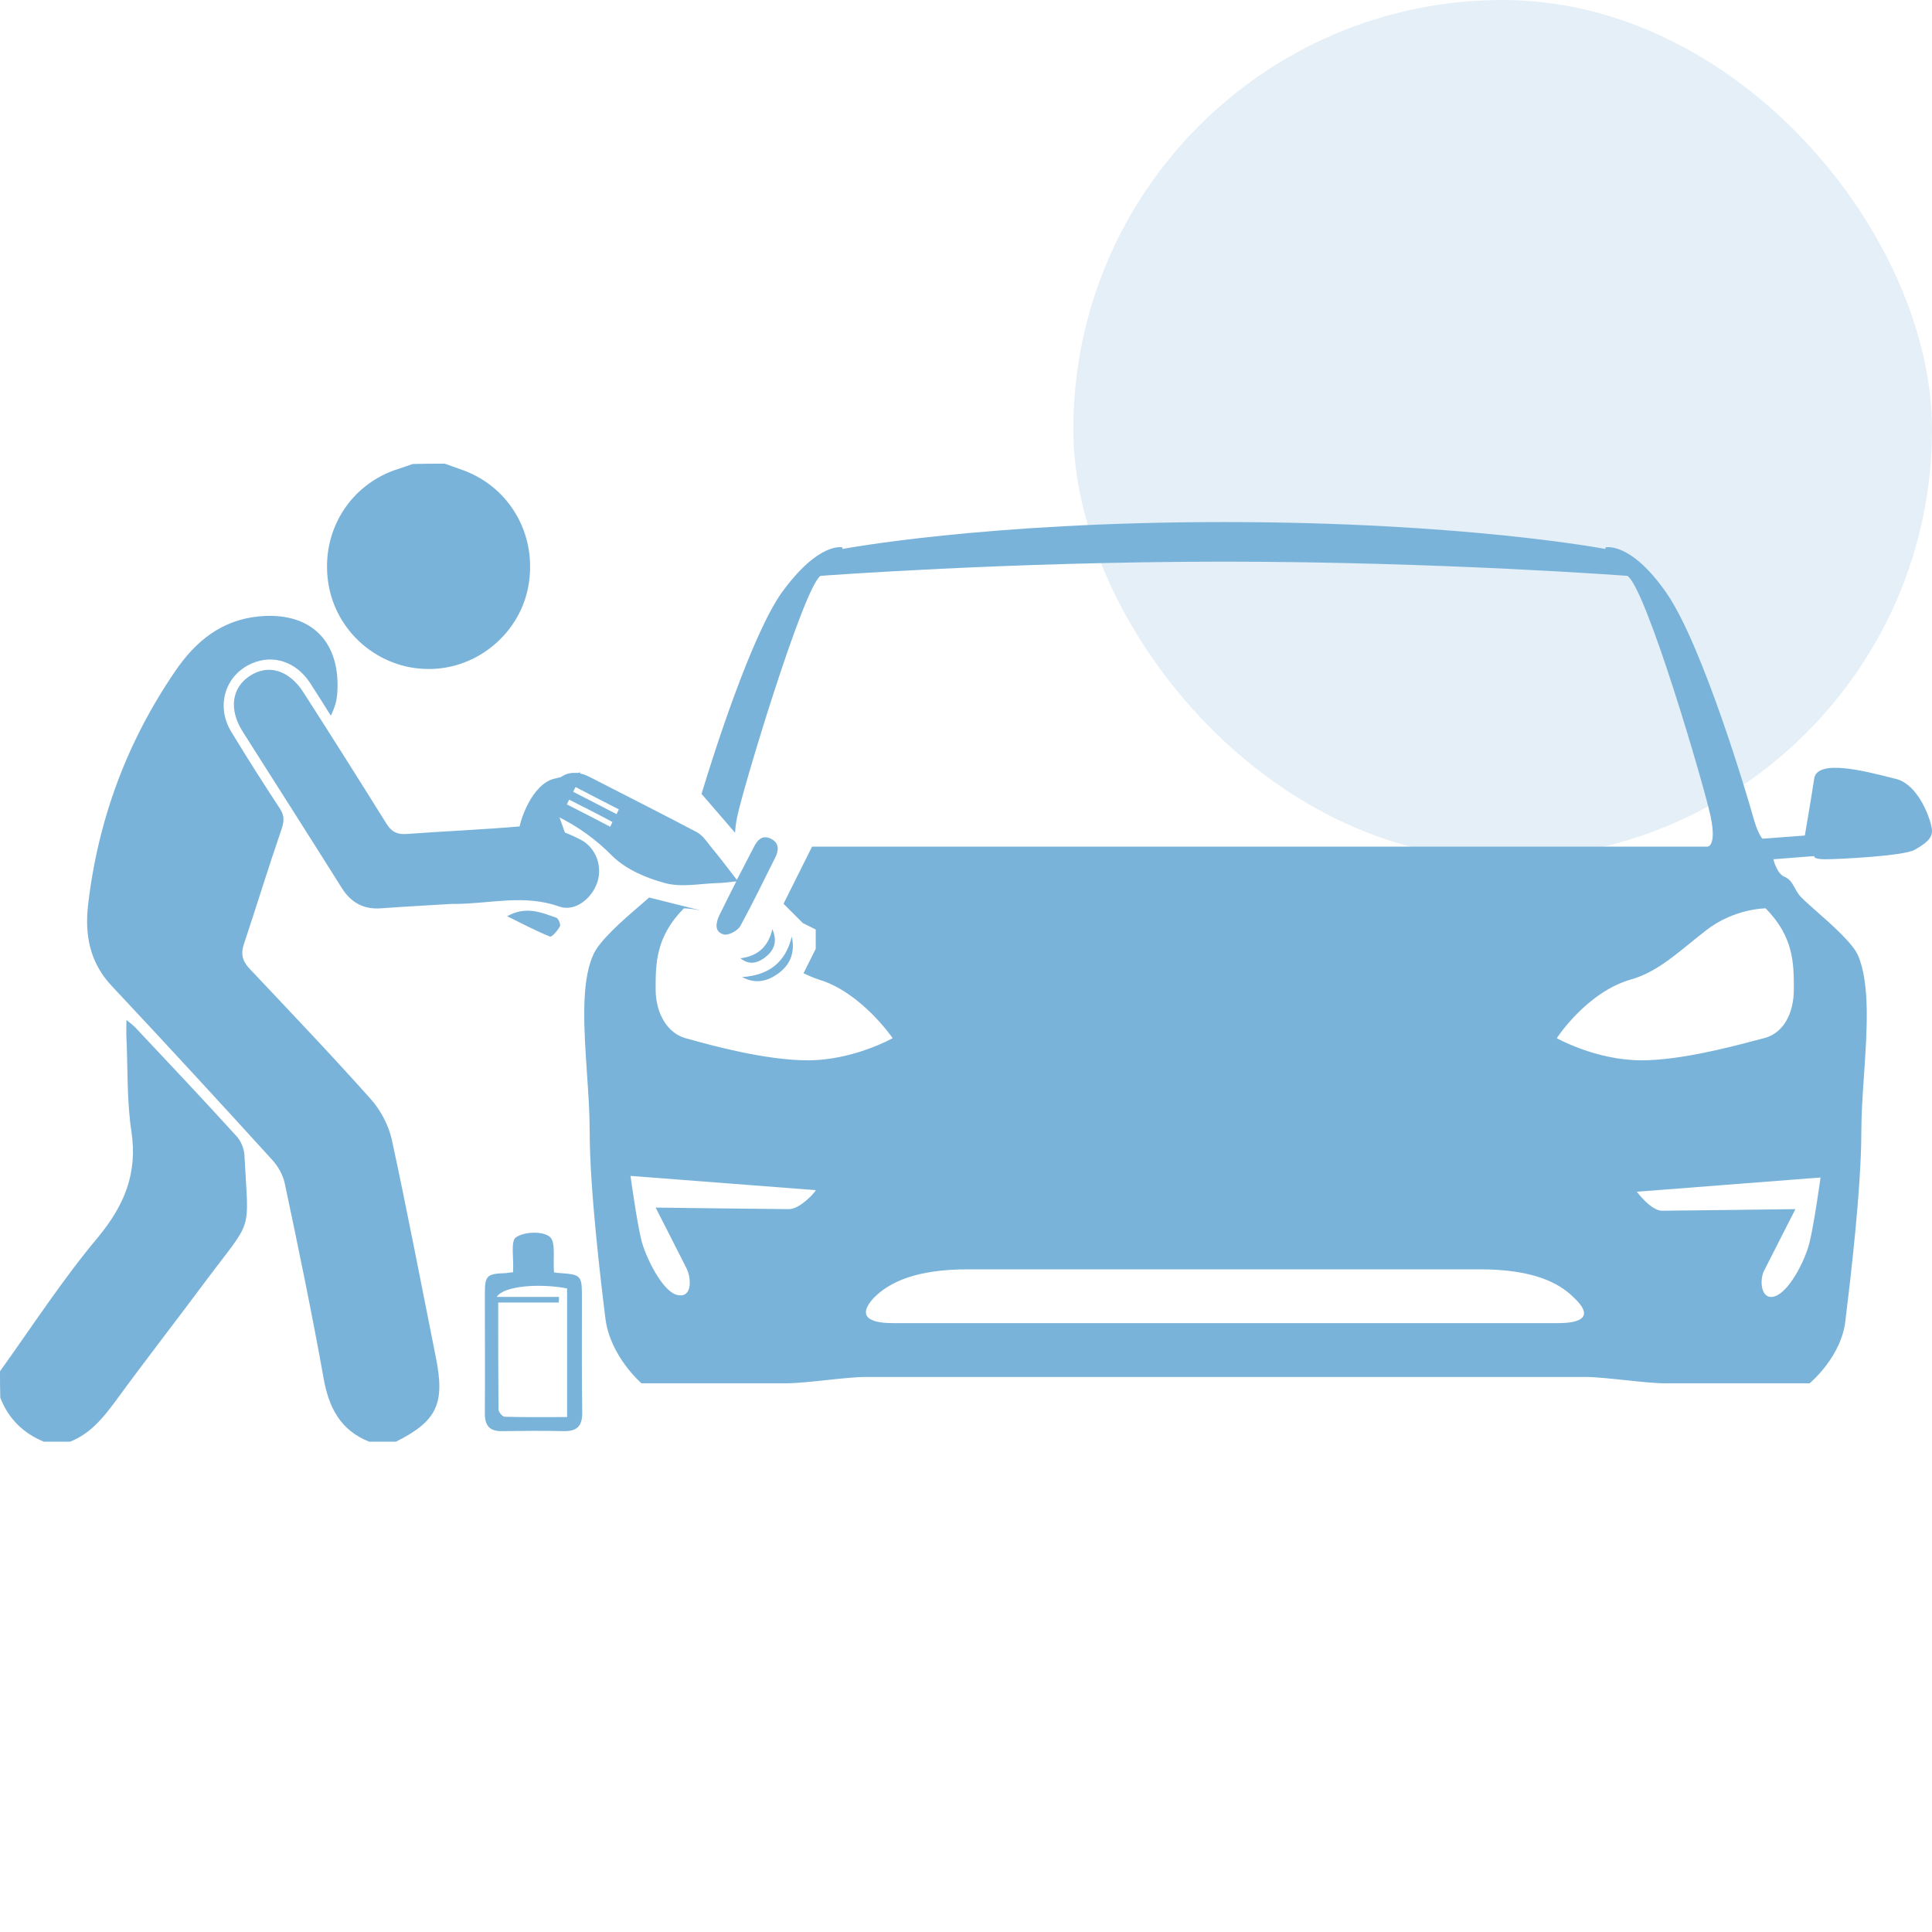
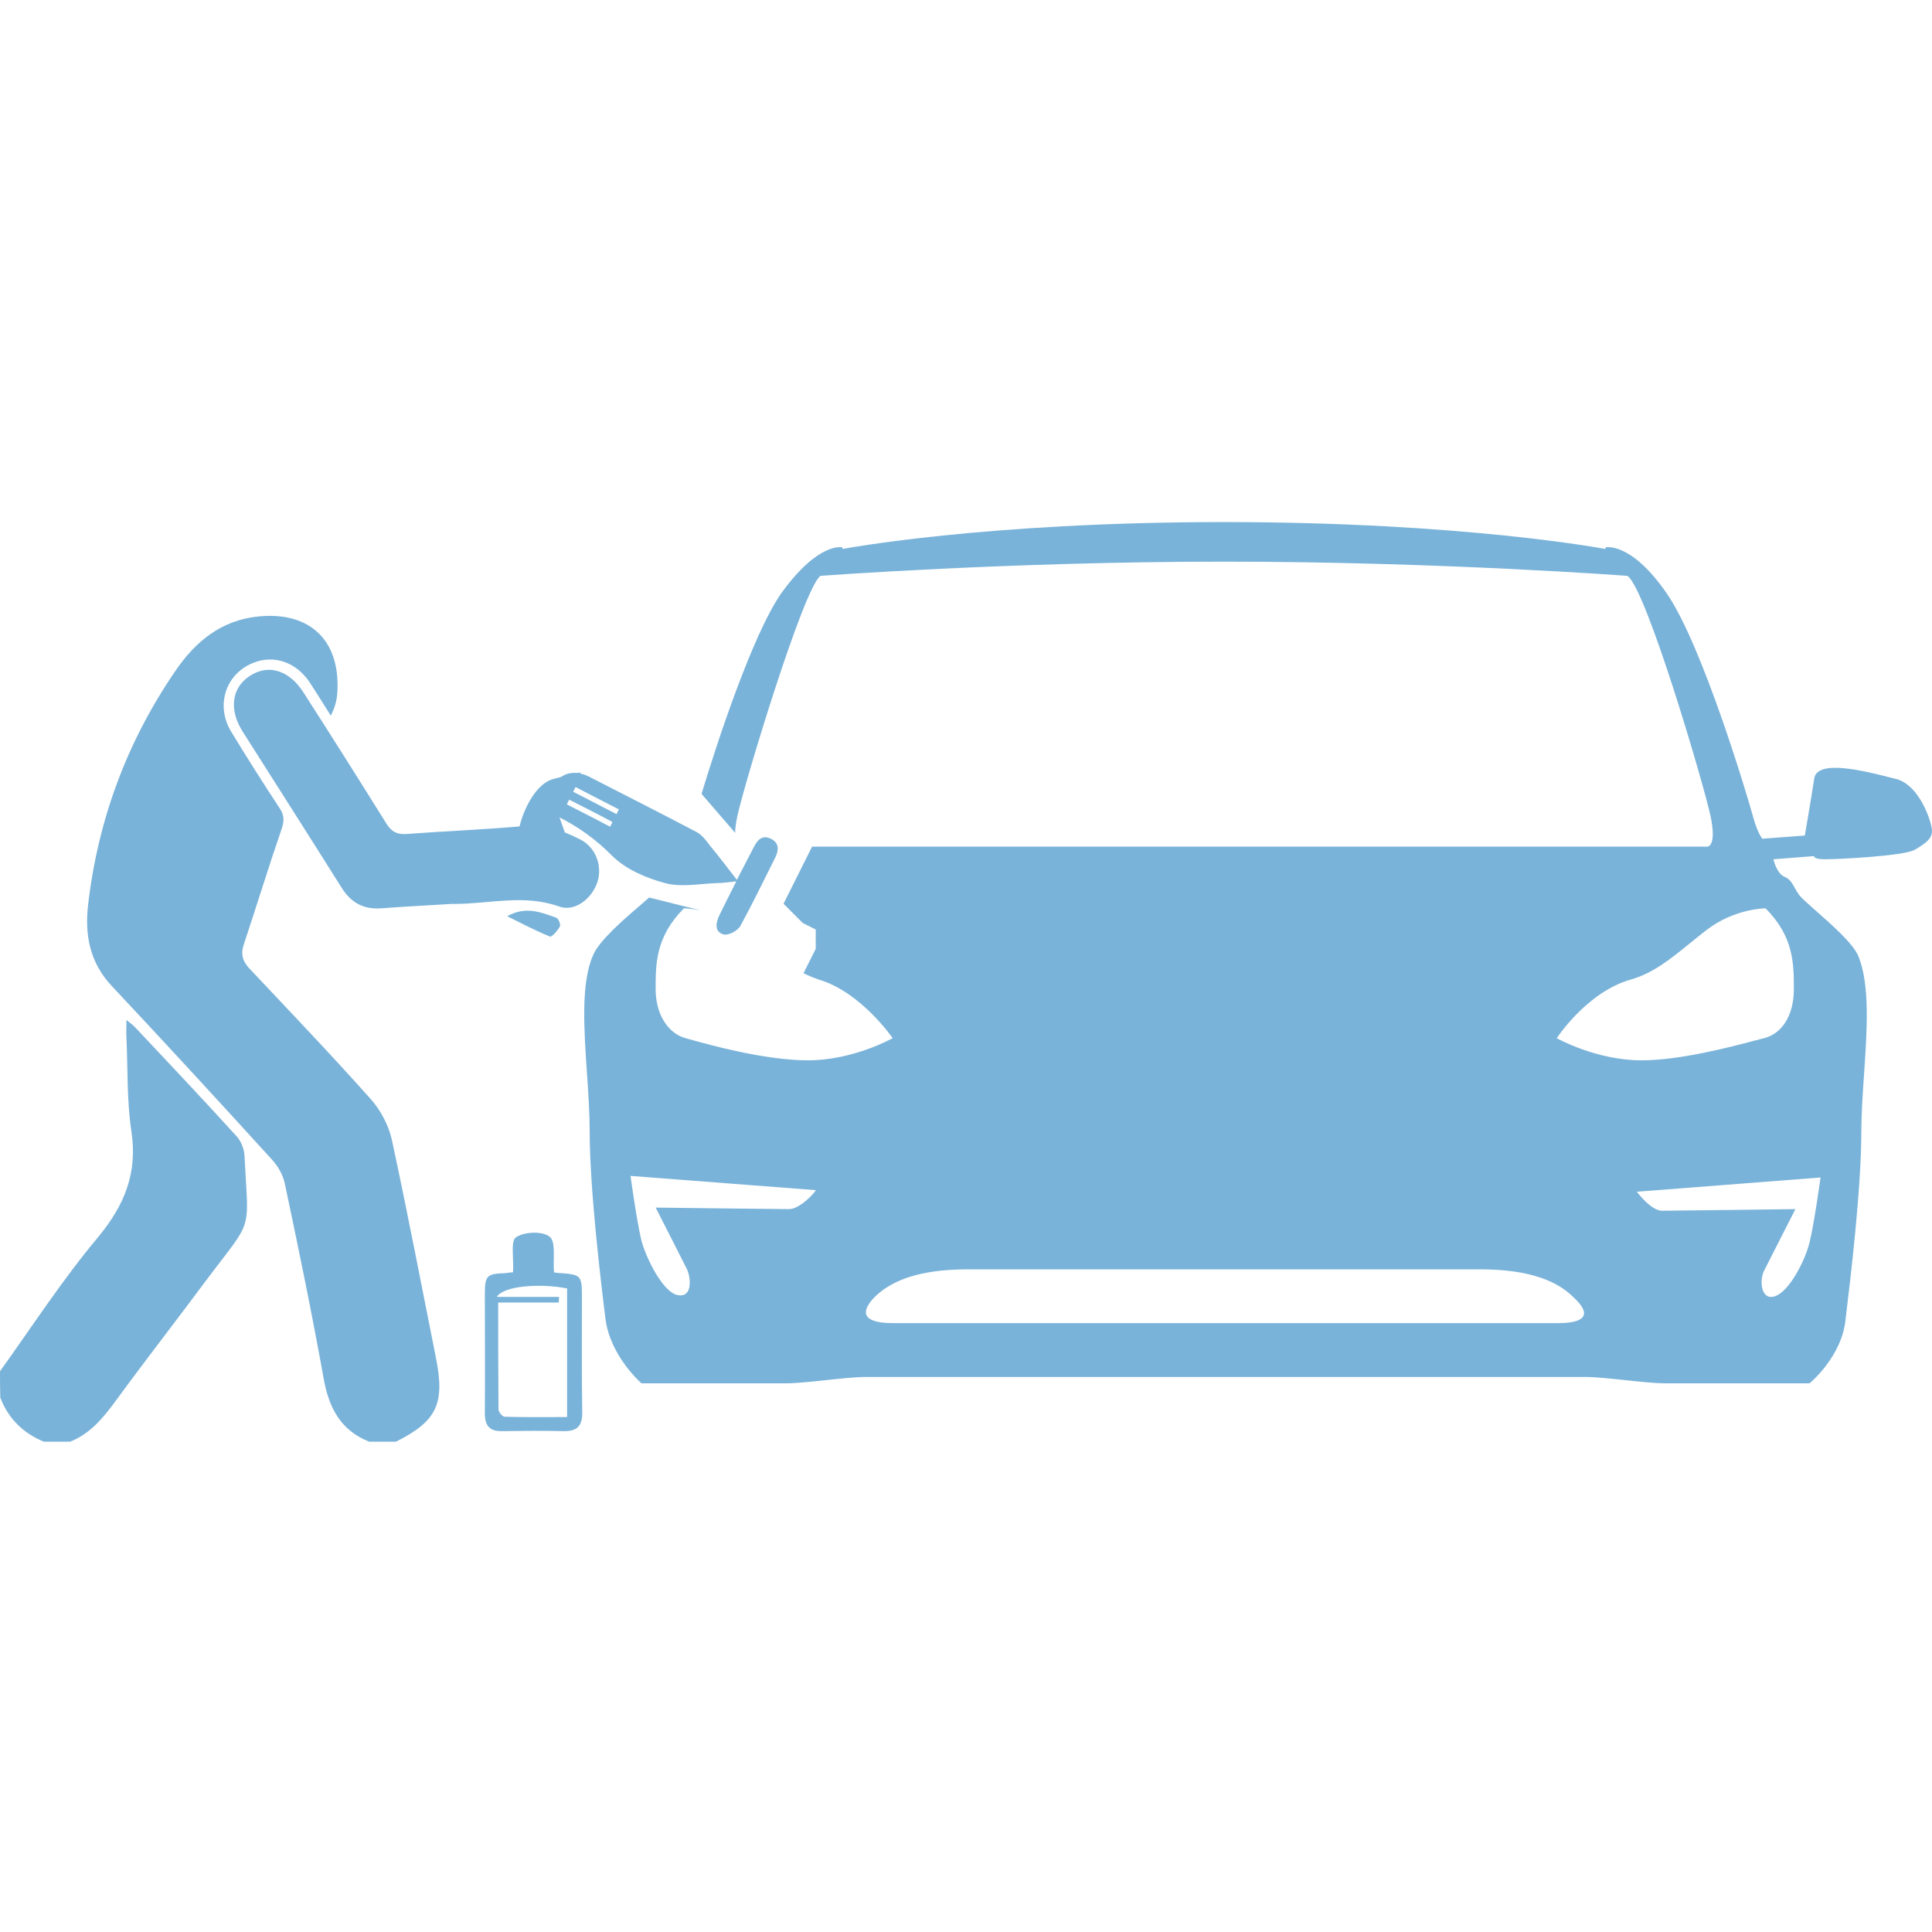
<svg xmlns="http://www.w3.org/2000/svg" width="45" height="45" viewBox="0 0 45 45" fill="none">
  <g clip-path="url(#clip0_263_3608)">
-     <rect x="25" width="20" height="20" rx="10" fill="#7AB3D9" fill-opacity="0.2" />
    <path fill-rule="evenodd" clip-rule="evenodd" d="M44.034 18.111C44.065 18.119 44.094 18.126 44.122 18.133C44.707 18.244 45 19.166 45 19.35C45 19.535 44.853 19.645 44.598 19.793C44.342 19.94 42.806 20.014 42.513 20.014C42.221 20.014 42.257 19.94 42.257 19.94L41.306 20.014C41.306 20.014 41.38 20.346 41.562 20.42C41.688 20.471 41.745 20.574 41.804 20.681C41.83 20.73 41.858 20.779 41.892 20.825C41.931 20.891 42.097 21.038 42.302 21.219C42.67 21.544 43.164 21.979 43.281 22.263C43.56 22.929 43.487 24.004 43.416 25.043C43.385 25.5 43.354 25.951 43.354 26.357C43.354 27.684 43.098 29.823 42.989 30.708C42.916 31.593 42.148 32.22 42.148 32.22H38.783C38.546 32.22 38.198 32.183 37.851 32.146C37.504 32.109 37.156 32.072 36.919 32.072H28.545H20.171C19.933 32.072 19.586 32.109 19.238 32.146C18.891 32.183 18.544 32.22 18.306 32.22H14.942C14.942 32.22 14.21 31.593 14.101 30.708C13.991 29.823 13.735 27.684 13.735 26.357C13.735 25.936 13.704 25.474 13.672 25.008C13.601 23.962 13.53 22.901 13.808 22.263C13.938 21.923 14.53 21.414 14.901 21.096C14.989 21.02 15.065 20.954 15.119 20.905L16.3 21.2L16.302 21.202C16.08 21.157 15.929 21.157 15.929 21.157C15.271 21.821 15.271 22.448 15.271 23.038C15.271 23.628 15.563 24.07 15.966 24.181C15.99 24.188 16.018 24.195 16.05 24.204C16.536 24.34 17.822 24.697 18.818 24.697C19.878 24.697 20.792 24.181 20.792 24.181C20.792 24.181 20.061 23.111 19.074 22.817C18.95 22.775 18.831 22.725 18.715 22.669L19 22.1V21.65L18.7 21.5L18.25 21.05L18.915 19.719H28.545H39.771C39.771 19.719 39.99 19.719 39.844 19.018C39.698 18.318 38.345 13.708 37.906 13.413C37.906 13.413 33.518 13.082 28.508 13.082C23.498 13.082 19.11 13.413 19.11 13.413C18.708 13.708 17.319 18.318 17.172 19.018C17.139 19.178 17.125 19.302 17.122 19.397C17.035 19.297 16.935 19.18 16.826 19.054C16.676 18.88 16.509 18.687 16.34 18.491C16.685 17.353 17.513 14.807 18.196 13.819C19.074 12.602 19.622 12.75 19.622 12.75V12.787C19.622 12.787 22.913 12.16 28.508 12.16C34.103 12.16 37.394 12.787 37.394 12.787V12.75C37.394 12.75 37.979 12.602 38.82 13.819C39.661 15.036 40.721 18.613 40.831 19.018C40.941 19.424 41.05 19.535 41.05 19.535L42.038 19.461C42.038 19.461 42.184 18.613 42.257 18.133C42.327 17.677 43.424 17.956 44.034 18.111ZM13.524 17.989C13.341 18.029 13.166 18.074 13.019 18.111C12.988 18.119 12.958 18.126 12.93 18.133C12.382 18.244 12.089 19.166 12.089 19.35C12.089 19.535 12.236 19.682 12.492 19.793C12.602 19.841 12.959 19.889 13.349 19.927L13 18.95L13.524 17.989ZM15.271 28.127C15.271 28.127 18.123 28.163 18.379 28.163C18.635 28.163 19 27.758 19 27.721L14.686 27.389C14.686 27.389 14.832 28.458 14.942 28.901C15.051 29.306 15.417 30.044 15.746 30.155C16.112 30.265 16.112 29.823 16.002 29.565C15.892 29.343 15.271 28.127 15.271 28.127ZM28.545 30.818H36.297C36.663 30.818 37.211 30.745 36.663 30.228C36.297 29.86 35.675 29.565 34.468 29.565H28.508H22.548C21.341 29.565 20.719 29.86 20.354 30.228C19.878 30.745 20.427 30.818 20.792 30.818H28.545ZM42.148 28.938C42.257 28.495 42.404 27.426 42.404 27.426L38.125 27.758C38.125 27.758 38.454 28.2 38.71 28.2C38.966 28.2 41.819 28.163 41.819 28.163C41.819 28.163 41.197 29.38 41.087 29.602C40.977 29.823 41.014 30.302 41.343 30.192C41.672 30.081 42.038 29.38 42.148 28.938ZM41.087 24.181C41.526 24.07 41.782 23.628 41.782 23.038C41.782 22.448 41.782 21.821 41.124 21.157C41.124 21.157 40.392 21.157 39.734 21.673C39.603 21.775 39.478 21.876 39.357 21.974C38.904 22.342 38.498 22.671 37.979 22.817C36.955 23.111 36.26 24.181 36.26 24.181C36.26 24.181 37.174 24.697 38.235 24.697C39.132 24.697 40.31 24.386 40.883 24.234C40.964 24.213 41.033 24.195 41.087 24.181Z" fill="#7AB3D9" />
    <path d="M8.599 33.58C7.928 33.313 7.658 32.786 7.536 32.096C7.265 30.584 6.954 29.079 6.635 27.574C6.595 27.375 6.48 27.17 6.344 27.02C5.105 25.658 3.866 24.311 2.607 22.97C2.092 22.423 1.97 21.78 2.052 21.075C2.282 19.091 2.959 17.271 4.083 15.63C4.557 14.932 5.166 14.439 6.033 14.357C7.245 14.241 7.949 14.946 7.854 16.17C7.84 16.328 7.8 16.478 7.705 16.669C7.543 16.41 7.38 16.15 7.211 15.89C6.893 15.418 6.371 15.24 5.884 15.445C5.254 15.705 5.017 16.43 5.383 17.039C5.748 17.641 6.127 18.236 6.513 18.824C6.629 18.995 6.622 19.132 6.554 19.324C6.249 20.213 5.972 21.116 5.674 22.012C5.599 22.252 5.667 22.416 5.836 22.587C6.777 23.586 7.725 24.578 8.639 25.604C8.87 25.864 9.052 26.212 9.127 26.548C9.492 28.237 9.817 29.941 10.156 31.637C10.366 32.698 10.176 33.101 9.222 33.58C9.005 33.58 8.802 33.58 8.599 33.58Z" fill="#7AB3D9" />
    <path d="M0 31.939C0.752 30.892 1.456 29.804 2.282 28.819C2.898 28.073 3.209 27.328 3.06 26.349C2.952 25.631 2.979 24.899 2.945 24.167C2.938 24.044 2.945 23.928 2.945 23.757C3.04 23.832 3.101 23.88 3.148 23.928C3.94 24.769 4.733 25.611 5.511 26.466C5.613 26.575 5.687 26.76 5.694 26.91C5.789 28.778 5.917 28.333 4.78 29.852C4.089 30.782 3.379 31.692 2.695 32.629C2.404 33.026 2.099 33.396 1.632 33.58C1.429 33.58 1.225 33.58 1.022 33.58C0.542 33.382 0.196 33.047 0.007 32.554C0 32.349 0 32.144 0 31.939Z" fill="#7AB3D9" />
-     <path d="M10.359 10.8C10.474 10.841 10.589 10.882 10.704 10.923C11.835 11.293 12.505 12.408 12.316 13.598C12.14 14.727 11.131 15.589 9.98 15.582C8.815 15.582 7.813 14.713 7.644 13.564C7.468 12.367 8.159 11.265 9.296 10.916C9.404 10.882 9.506 10.841 9.614 10.807C9.865 10.8 10.108 10.8 10.359 10.8Z" fill="#7AB3D9" />
    <path d="M10.522 21.054C9.973 21.088 9.418 21.116 8.87 21.157C8.47 21.184 8.179 21.027 7.962 20.685C7.197 19.467 6.419 18.249 5.647 17.032C5.329 16.525 5.396 16.019 5.816 15.745C6.249 15.458 6.737 15.609 7.069 16.129C7.719 17.141 8.362 18.16 8.998 19.18C9.113 19.364 9.235 19.439 9.459 19.426C10.366 19.358 11.28 19.323 12.194 19.241C12.681 19.193 13.108 19.344 13.521 19.556C13.88 19.741 14.036 20.172 13.914 20.548C13.785 20.931 13.392 21.245 13.027 21.116C12.207 20.821 11.402 21.054 10.589 21.054C10.562 21.054 10.542 21.054 10.522 21.054Z" fill="#7AB3D9" />
    <path d="M17.163 20.494C17.319 20.193 17.434 19.967 17.549 19.748C17.637 19.57 17.752 19.427 17.969 19.543C18.159 19.645 18.138 19.817 18.05 19.988C17.786 20.514 17.529 21.048 17.244 21.568C17.184 21.677 16.967 21.794 16.859 21.766C16.635 21.705 16.669 21.499 16.757 21.315C16.865 21.089 16.98 20.87 17.15 20.528C16.947 20.549 16.825 20.569 16.696 20.569C16.29 20.583 15.87 20.672 15.491 20.569C15.051 20.453 14.577 20.247 14.265 19.94C13.873 19.543 13.46 19.249 12.972 19.009C12.722 18.886 12.735 18.585 12.871 18.339C13.013 18.065 13.243 17.949 13.548 18.024C13.663 18.052 13.778 18.12 13.886 18.175C14.672 18.578 15.457 18.975 16.236 19.386C16.358 19.454 16.452 19.584 16.54 19.7C16.744 19.947 16.933 20.193 17.163 20.494ZM14.36 18.962C14.381 18.927 14.394 18.886 14.414 18.852C14.076 18.681 13.737 18.503 13.406 18.332C13.385 18.366 13.372 18.401 13.351 18.442C13.69 18.613 14.022 18.79 14.36 18.962ZM13.257 18.626C13.236 18.66 13.223 18.701 13.203 18.736C13.541 18.907 13.873 19.078 14.211 19.256C14.232 19.221 14.245 19.187 14.265 19.146C13.934 18.968 13.595 18.797 13.257 18.626Z" fill="#7AB3D9" />
    <path d="M11.95 29.634C11.97 29.312 11.889 28.908 12.017 28.82C12.207 28.689 12.633 28.669 12.803 28.806C12.952 28.922 12.877 29.319 12.904 29.634C12.864 29.627 12.918 29.64 12.972 29.647C13.554 29.688 13.554 29.688 13.554 30.256C13.554 31.132 13.548 32.014 13.561 32.89C13.568 33.218 13.439 33.341 13.121 33.334C12.647 33.321 12.173 33.328 11.699 33.334C11.408 33.341 11.293 33.211 11.293 32.924C11.3 32 11.293 31.077 11.293 30.153C11.293 29.709 11.334 29.668 11.774 29.654C11.855 29.64 11.943 29.634 11.95 29.634ZM11.604 30.338C11.604 31.214 11.604 32.021 11.611 32.828C11.611 32.89 11.706 32.999 11.753 32.999C12.234 33.013 12.715 33.006 13.209 33.006C13.209 31.973 13.209 30.995 13.209 30.01C12.579 29.887 11.726 29.948 11.571 30.208C12.085 30.208 12.552 30.208 13.02 30.208C13.02 30.249 13.02 30.297 13.013 30.338C12.559 30.338 12.105 30.338 11.604 30.338Z" fill="#7AB3D9" />
    <path d="M11.814 21.341C12.248 21.095 12.606 21.253 12.958 21.376C13.006 21.389 13.067 21.54 13.04 21.581C12.986 21.677 12.85 21.834 12.809 21.814C12.471 21.677 12.146 21.506 11.814 21.341Z" fill="#7AB3D9" />
-     <path d="M18.443 21.814C18.524 22.19 18.402 22.477 18.125 22.675C17.881 22.853 17.603 22.928 17.285 22.758C17.895 22.716 18.294 22.429 18.443 21.814Z" fill="#7AB3D9" />
-     <path d="M17.99 21.643C18.125 21.958 18.01 22.163 17.8 22.314C17.638 22.43 17.455 22.485 17.245 22.32C17.651 22.272 17.895 22.047 17.99 21.643Z" fill="#7AB3D9" />
  </g>
  <defs>
    <clipPath id="clip0_263_3608">
      <rect width="45" height="45" fill="white" />
    </clipPath>
  </defs>
</svg>